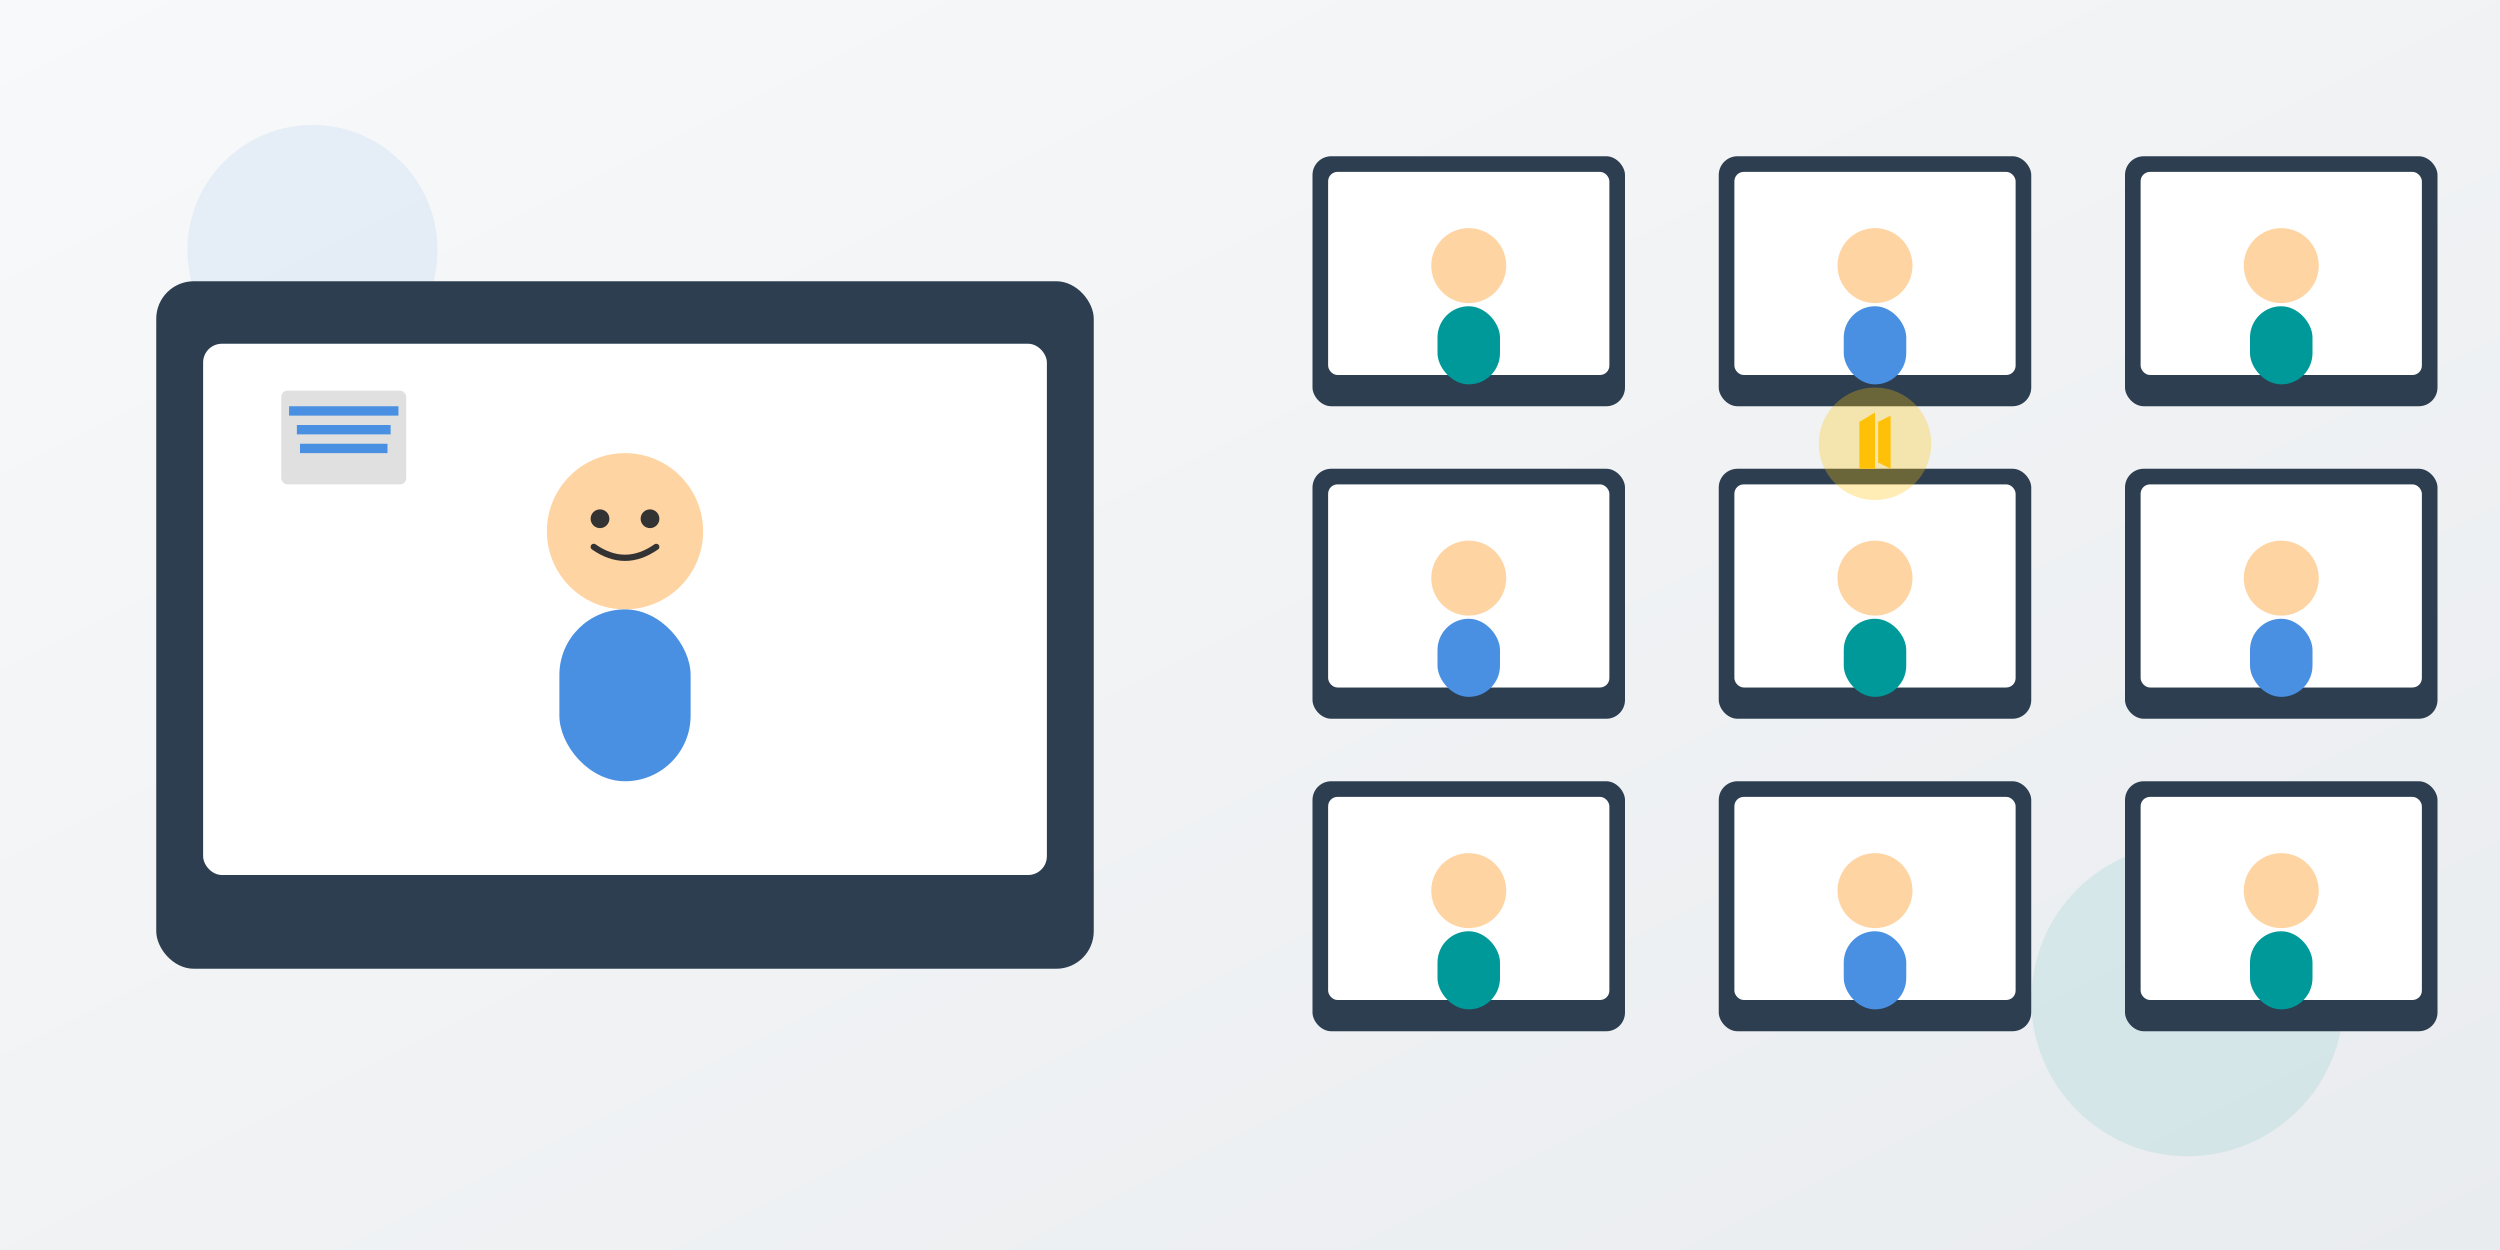
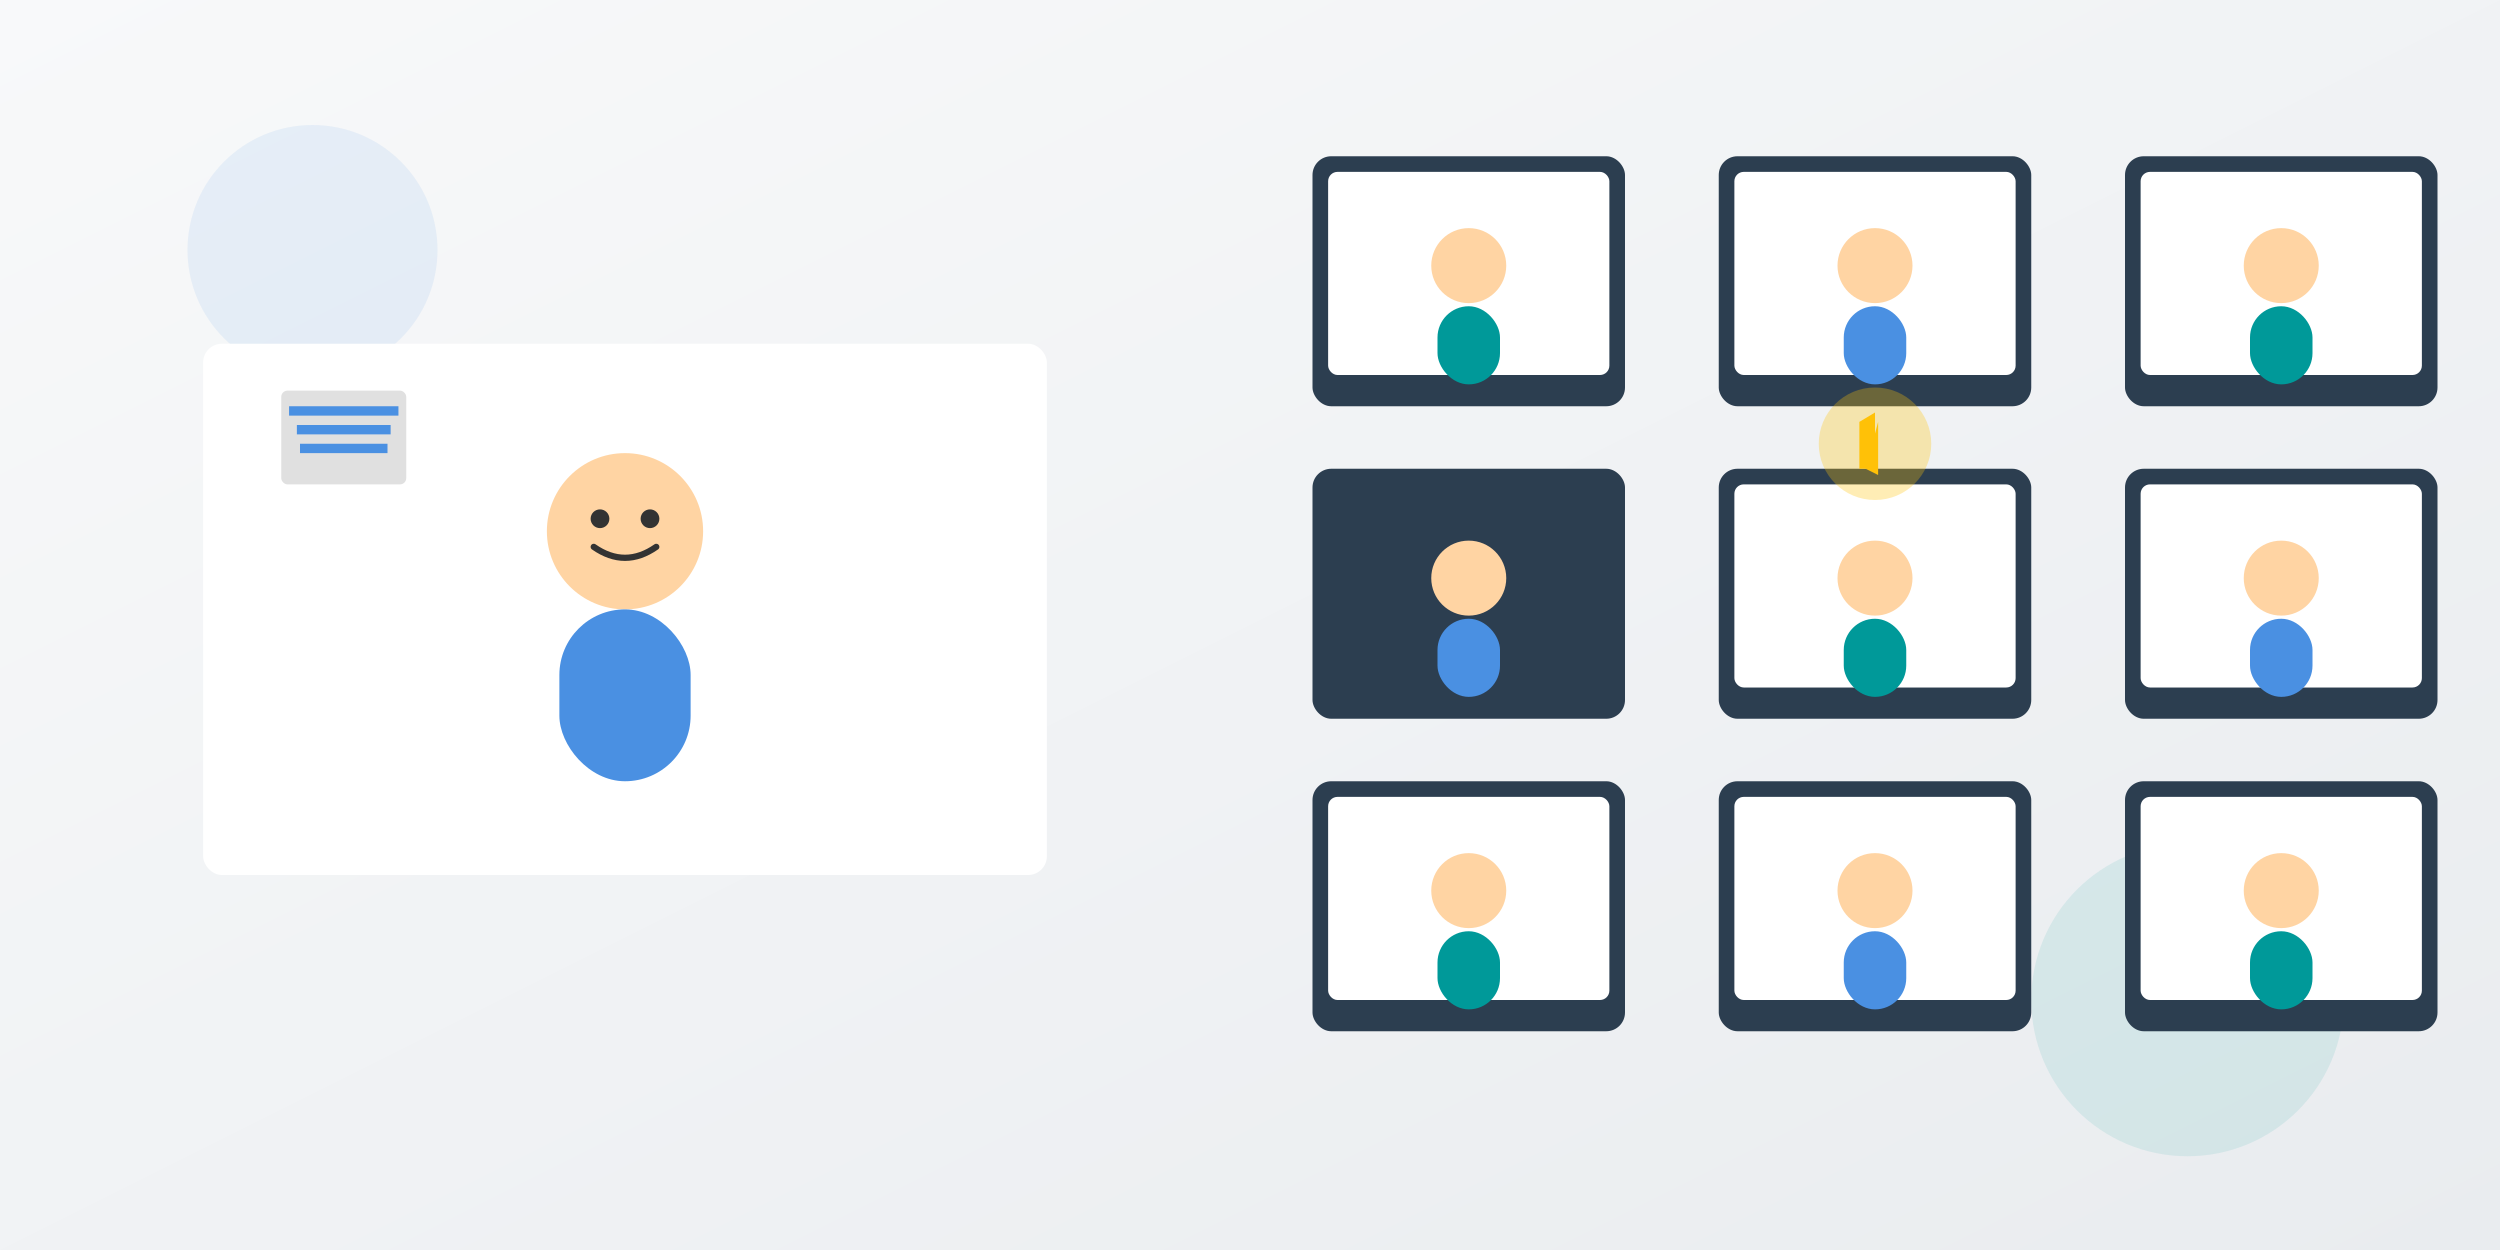
<svg xmlns="http://www.w3.org/2000/svg" width="800" height="400" viewBox="0 0 800 400">
  <rect x="0" y="0" width="800" height="400" fill="#808080" stroke="none" />
  <defs>
    <linearGradient id="bg-online-class" x1="0%" x2="100%" y1="0%" y2="100%">
      <stop offset="0%" style="stop-color:#f8f9fa;stop-opacity:1" />
      <stop offset="100%" style="stop-color:#e9ecef;stop-opacity:1" />
    </linearGradient>
  </defs>
  <path fill="url(#bg-online-class)" d="M0 0h800v400H0z" />
  <circle cx="100" cy="80" r="40" fill="#4a90e2" opacity=".1" />
  <circle cx="700" cy="320" r="50" fill="#009999" opacity=".1" />
-   <rect width="300" height="220" x="50" y="90" fill="#2c3e50" rx="12" />
  <rect width="270" height="170" x="65" y="110" fill="#fff" rx="6" />
  <g transform="translate(200 170)">
    <circle r="25" fill="#ffd4a3" />
    <circle cx="-8" cy="-4" r="3" fill="#333" />
    <circle cx="8" cy="-4" r="3" fill="#333" />
    <path fill="none" stroke="#333" stroke-linecap="round" stroke-width="2" d="M-10 5Q0 12 10 5" />
    <rect width="42" height="55" x="-21" y="25" fill="#4a90e2" rx="21" />
  </g>
  <rect width="40" height="30" x="90" y="125" fill="#e0e0e0" rx="2" />
  <rect width="35" height="3" x="92.5" y="130" fill="#4a90e2" />
  <rect width="30" height="3" x="95" y="136" fill="#4a90e2" />
  <rect width="28" height="3" x="96" y="142" fill="#4a90e2" />
  <g transform="translate(420 50)">
    <rect width="100" height="80" x="0" y="0" fill="#2c3e50" rx="6" />
    <rect width="90" height="65" x="5" y="5" fill="#fff" rx="3" />
    <circle cx="50" cy="35" r="12" fill="#ffd4a3" />
    <rect width="20" height="25" x="40" y="48" fill="#009999" rx="10" />
    <rect width="100" height="80" x="130" y="0" fill="#2c3e50" rx="6" />
    <rect width="90" height="65" x="135" y="5" fill="#fff" rx="3" />
    <circle cx="180" cy="35" r="12" fill="#ffd4a3" />
    <rect width="20" height="25" x="170" y="48" fill="#4a90e2" rx="10" />
    <rect width="100" height="80" x="260" y="0" fill="#2c3e50" rx="6" />
    <rect width="90" height="65" x="265" y="5" fill="#fff" rx="3" />
    <circle cx="310" cy="35" r="12" fill="#ffd4a3" />
    <rect width="20" height="25" x="300" y="48" fill="#009999" rx="10" />
    <rect width="100" height="80" x="0" y="100" fill="#2c3e50" rx="6" />
-     <rect width="90" height="65" x="5" y="105" fill="#fff" rx="3" />
    <circle cx="50" cy="135" r="12" fill="#ffd4a3" />
    <rect width="20" height="25" x="40" y="148" fill="#4a90e2" rx="10" />
    <rect width="100" height="80" x="130" y="100" fill="#2c3e50" rx="6" />
    <rect width="90" height="65" x="135" y="105" fill="#fff" rx="3" />
    <circle cx="180" cy="135" r="12" fill="#ffd4a3" />
    <rect width="20" height="25" x="170" y="148" fill="#009999" rx="10" />
    <rect width="100" height="80" x="260" y="100" fill="#2c3e50" rx="6" />
    <rect width="90" height="65" x="265" y="105" fill="#fff" rx="3" />
    <circle cx="310" cy="135" r="12" fill="#ffd4a3" />
    <rect width="20" height="25" x="300" y="148" fill="#4a90e2" rx="10" />
    <rect width="100" height="80" x="0" y="200" fill="#2c3e50" rx="6" />
    <rect width="90" height="65" x="5" y="205" fill="#fff" rx="3" />
    <circle cx="50" cy="235" r="12" fill="#ffd4a3" />
    <rect width="20" height="25" x="40" y="248" fill="#009999" rx="10" />
    <rect width="100" height="80" x="130" y="200" fill="#2c3e50" rx="6" />
    <rect width="90" height="65" x="135" y="205" fill="#fff" rx="3" />
    <circle cx="180" cy="235" r="12" fill="#ffd4a3" />
    <rect width="20" height="25" x="170" y="248" fill="#4a90e2" rx="10" />
    <rect width="100" height="80" x="260" y="200" fill="#2c3e50" rx="6" />
    <rect width="90" height="65" x="265" y="205" fill="#fff" rx="3" />
    <circle cx="310" cy="235" r="12" fill="#ffd4a3" />
    <rect width="20" height="25" x="300" y="248" fill="#009999" rx="10" />
  </g>
  <circle cx="600" cy="142" r="18" fill="#ffc107" opacity=".3" />
-   <path fill="#ffc107" d="M595 150v-15l5-3v18zm6-15l4-2v17l-4-2z" />
+   <path fill="#ffc107" d="M595 150v-15l5-3v18zm6-15v17l-4-2z" />
</svg>